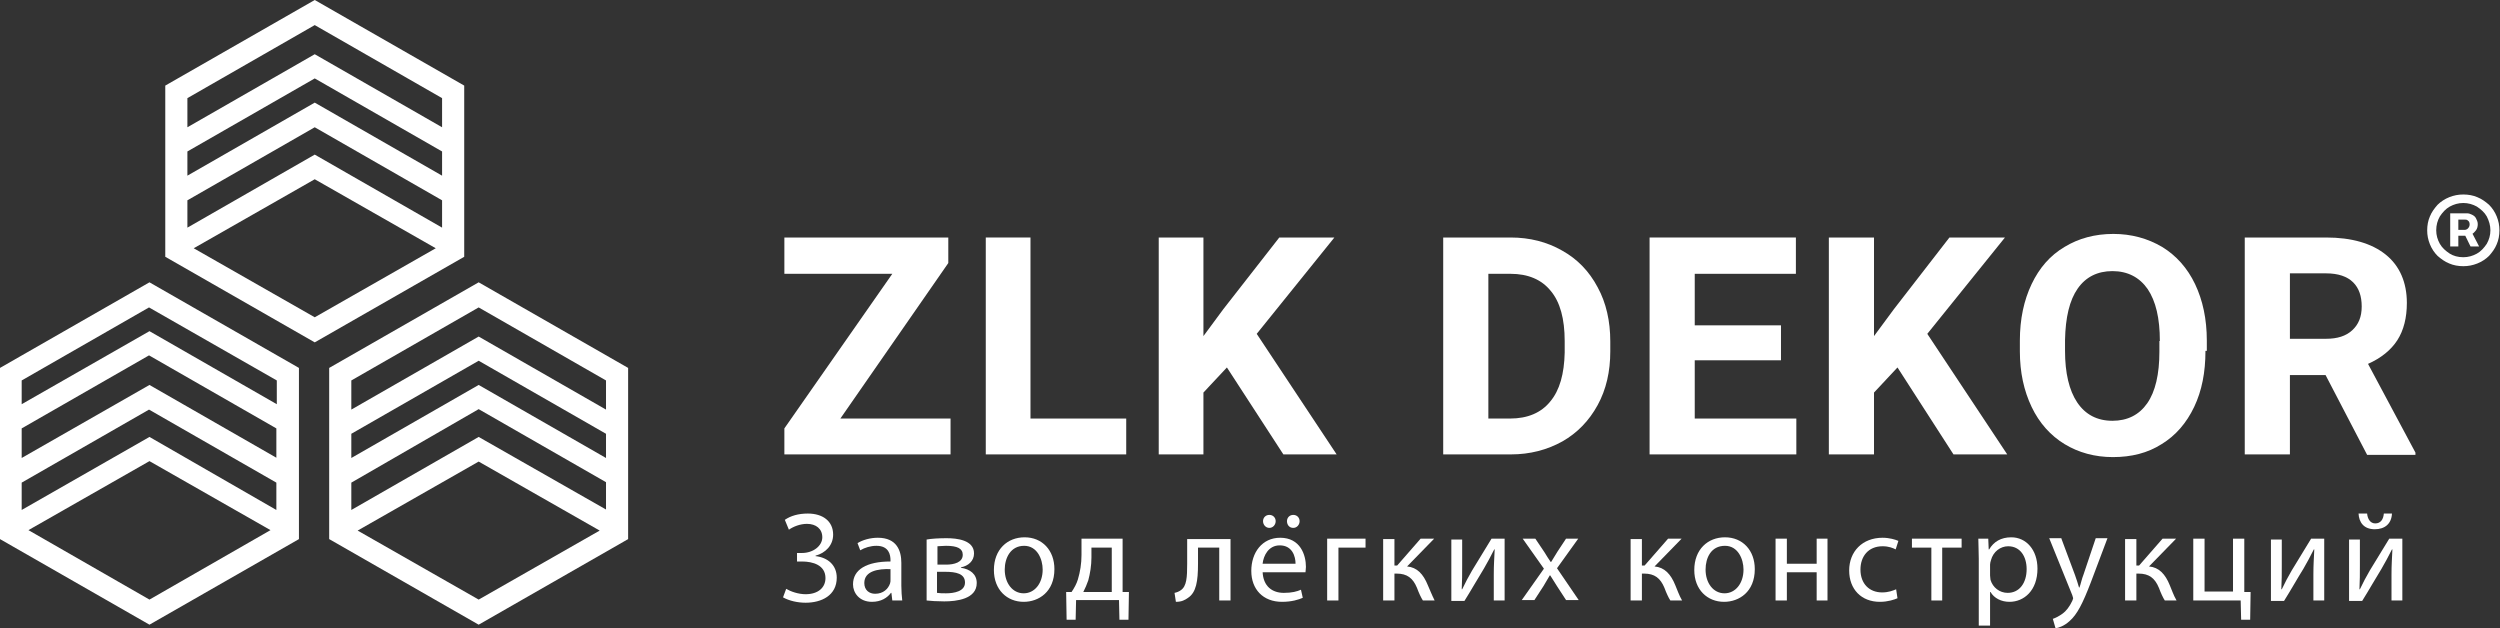
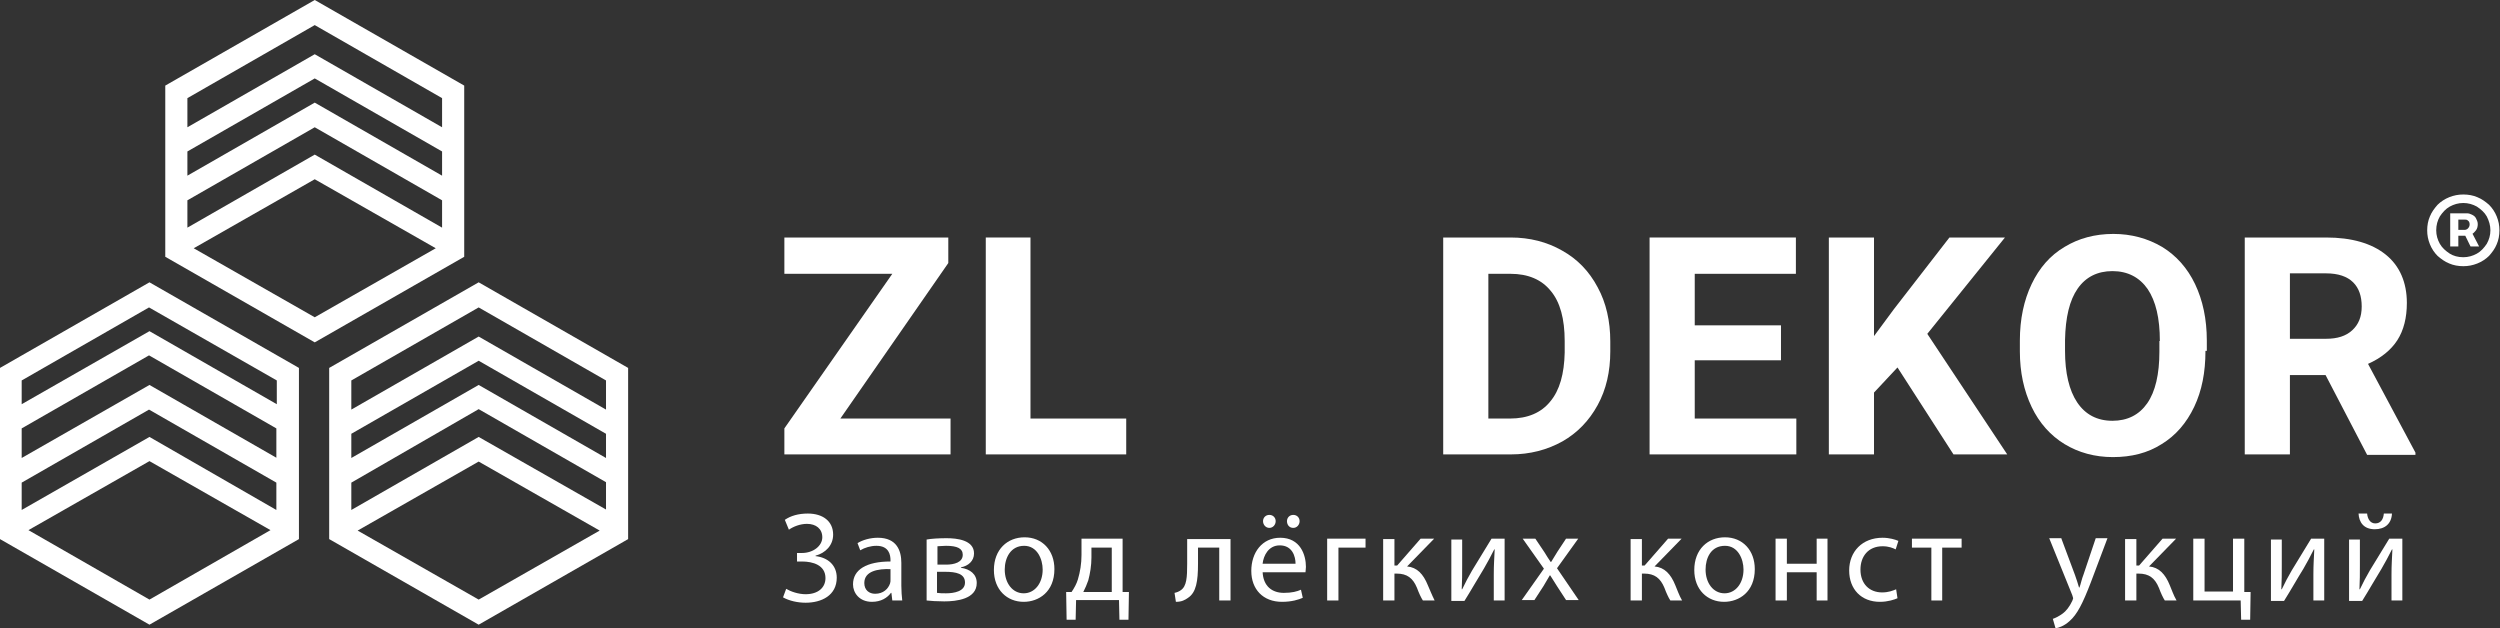
<svg xmlns="http://www.w3.org/2000/svg" width="191" height="48" viewBox="0 0 191 48" fill="none">
  <rect x="0" y="0" width="191" height="48" fill="#333333" stroke="none" />
  <g clip-path="url(#clip0_1_425)">
    <path d="M188.783 17.632L189.404 18.83H188.748L188.162 17.632H188.783ZM187.196 18.83V16.297H188.473C188.611 16.297 188.714 16.331 188.852 16.399C188.99 16.468 189.094 16.537 189.163 16.673C189.232 16.81 189.301 16.947 189.301 17.119C189.301 17.29 189.266 17.461 189.163 17.598C189.059 17.735 188.956 17.837 188.818 17.906C188.68 17.974 188.542 18.009 188.438 18.009H187.541V17.564H188.3C188.369 17.564 188.473 17.529 188.542 17.461C188.611 17.392 188.68 17.29 188.68 17.153C188.68 17.016 188.645 16.913 188.542 16.845C188.473 16.776 188.369 16.776 188.3 16.776H187.817V18.83H187.196ZM188.197 19.652C188.576 19.652 188.921 19.549 189.232 19.378C189.542 19.207 189.784 18.933 189.991 18.625C190.163 18.317 190.267 17.974 190.267 17.598C190.267 17.221 190.163 16.879 189.991 16.537C189.818 16.228 189.542 15.989 189.232 15.783C188.921 15.612 188.576 15.509 188.197 15.509C187.817 15.509 187.472 15.612 187.162 15.783C186.851 15.954 186.61 16.228 186.403 16.537C186.23 16.845 186.127 17.187 186.127 17.598C186.127 17.974 186.23 18.317 186.403 18.625C186.575 18.933 186.851 19.173 187.162 19.378C187.438 19.549 187.783 19.652 188.197 19.652ZM188.197 20.337C187.817 20.337 187.438 20.268 187.127 20.131C186.782 19.994 186.506 19.789 186.23 19.549C185.989 19.31 185.782 19.002 185.644 18.659C185.506 18.317 185.437 17.974 185.437 17.598C185.437 17.221 185.506 16.845 185.644 16.537C185.782 16.194 185.989 15.92 186.23 15.646C186.472 15.407 186.782 15.201 187.127 15.064C187.472 14.927 187.817 14.859 188.197 14.859C188.576 14.859 188.955 14.927 189.266 15.064C189.611 15.201 189.887 15.407 190.163 15.646C190.405 15.886 190.612 16.194 190.75 16.537C190.888 16.879 190.956 17.221 190.956 17.598C190.956 17.974 190.888 18.351 190.75 18.659C190.612 19.002 190.405 19.275 190.163 19.549C189.922 19.789 189.611 19.994 189.266 20.131C188.921 20.268 188.576 20.337 188.197 20.337Z" fill="white" />
    <path d="M24.046 24.24L14.8 18.967L24.046 13.695L33.292 18.967L24.046 24.24ZM33.775 7.498V9.723L24.046 4.143L14.317 9.723V7.498L24.046 1.917L33.775 7.498ZM33.775 13.421L24.046 7.84L14.317 13.421V11.572L24.046 5.991L33.775 11.572V13.421ZM14.317 17.392V15.304L24.046 9.723L33.775 15.304V17.392L24.046 11.812L14.317 17.392ZM12.627 6.539V19.618L24.046 26.157L35.466 19.618V6.539L24.046 0L12.627 6.539Z" fill="white" />
    <path d="M36.57 45.809L27.324 40.536L36.57 35.264L45.816 40.536L36.57 45.809ZM46.299 29.067V31.293L36.57 25.712L26.841 31.293V29.067L36.57 23.487L46.299 29.067ZM46.299 34.99L36.57 29.41L26.841 34.99V33.141L36.57 27.561L46.299 33.141V34.99ZM26.841 38.962V36.873L36.57 31.258L46.299 36.839V38.927L36.57 33.381L26.841 38.962ZM25.15 28.109V41.187L36.57 47.726L47.989 41.187V28.109L36.57 21.569L25.15 28.109Z" fill="white" />
    <path d="M11.419 45.809L2.173 40.502L11.419 35.23L20.665 40.502L11.419 45.809ZM21.148 29.067V30.882L11.419 25.301L1.656 30.882V29.067L11.385 23.487L21.148 29.067ZM21.148 34.99L11.419 29.41L1.656 34.99V32.73L11.385 27.15L21.114 32.73V34.99H21.148ZM1.656 38.962V36.873L11.385 31.293L21.114 36.873V38.962L11.419 33.381L1.656 38.962ZM0 28.109V41.187L11.419 47.726L22.839 41.187V28.109L11.419 21.569L0 28.109Z" fill="white" />
    <path d="M59.961 39.715C60.409 39.407 60.996 39.235 61.72 39.235C62.859 39.235 63.652 39.817 63.652 40.844C63.652 41.666 63.066 42.248 62.307 42.454V42.488C63.238 42.591 63.928 43.173 63.928 44.131C63.928 45.501 62.755 46.048 61.548 46.048C60.961 46.048 60.306 45.911 59.823 45.638L60.064 44.987C60.409 45.193 60.996 45.398 61.548 45.398C62.514 45.398 63.066 44.884 63.066 44.166C63.066 43.173 62.1 42.899 61.272 42.899H60.892V42.248H61.272C62.134 42.248 62.824 41.7 62.824 41.05C62.824 40.399 62.341 40.023 61.651 40.023C61.134 40.023 60.616 40.228 60.271 40.468L59.961 39.715Z" fill="white" />
    <path d="M68.034 43.481C67.102 43.446 66.033 43.617 66.033 44.542C66.033 45.09 66.412 45.364 66.861 45.364C67.482 45.364 67.861 44.987 67.999 44.576C68.034 44.473 68.034 44.405 68.034 44.302V43.481ZM68.172 45.877L68.103 45.295H68.068C67.792 45.672 67.309 45.98 66.619 45.98C65.653 45.98 65.17 45.295 65.17 44.645C65.17 43.515 66.205 42.898 68.034 42.898V42.796C68.034 42.419 67.93 41.7 66.964 41.7C66.516 41.7 66.067 41.837 65.722 42.043L65.515 41.495C65.895 41.255 66.481 41.084 67.068 41.084C68.517 41.084 68.862 42.077 68.862 43.001V44.747C68.862 45.158 68.896 45.569 68.931 45.877H68.172Z" fill="white" />
    <path d="M71.622 43.138H72.277C72.898 43.138 73.554 42.967 73.554 42.385C73.554 41.906 73.14 41.7 72.277 41.7C72.001 41.7 71.829 41.734 71.622 41.734V43.138ZM71.587 45.295C71.829 45.329 72.001 45.329 72.277 45.329C72.864 45.329 73.726 45.192 73.726 44.508C73.726 43.823 73.036 43.686 72.208 43.686H71.587V45.295ZM70.794 41.221C71.139 41.152 71.76 41.118 72.312 41.118C73.105 41.118 74.416 41.255 74.416 42.282C74.416 42.864 73.968 43.241 73.416 43.344V43.378C74.106 43.48 74.623 43.857 74.623 44.542C74.623 45.774 73.071 45.946 72.139 45.946C71.622 45.946 71.07 45.911 70.794 45.877V41.221Z" fill="white" />
    <path d="M76.762 43.515C76.762 44.542 77.349 45.329 78.211 45.329C79.039 45.329 79.66 44.576 79.66 43.515C79.66 42.727 79.246 41.7 78.246 41.7C77.211 41.7 76.762 42.625 76.762 43.515ZM80.557 43.481C80.557 45.227 79.35 45.98 78.211 45.98C76.935 45.98 75.934 45.056 75.934 43.549C75.934 41.974 76.969 41.05 78.28 41.05C79.626 41.05 80.557 42.043 80.557 43.481Z" fill="white" />
    <path d="M83.386 42.591C83.386 43.207 83.283 43.823 83.145 44.337C83.041 44.645 82.903 44.953 82.765 45.227H84.939V41.838H83.386V42.591ZM85.767 41.153V45.227H86.25L86.215 47.35H85.525L85.491 45.843H82.213L82.179 47.35H81.489L81.454 45.227H81.868C82.075 44.919 82.248 44.611 82.351 44.268C82.524 43.686 82.627 43.07 82.627 42.385V41.153H85.767Z" fill="white" />
    <path d="M94.012 41.153V45.877H93.15V41.838H91.528V43.07C91.528 44.405 91.39 45.261 90.769 45.672C90.528 45.843 90.286 45.98 89.838 45.98L89.734 45.295C89.906 45.261 90.079 45.193 90.217 45.09C90.665 44.782 90.7 44.097 90.7 43.07V41.187H94.012V41.153Z" fill="white" />
    <path d="M98.325 39.817C98.325 39.543 98.531 39.338 98.808 39.338C99.084 39.338 99.29 39.543 99.29 39.817C99.29 40.091 99.084 40.331 98.808 40.331C98.497 40.331 98.325 40.091 98.325 39.817ZM96.496 39.817C96.496 39.543 96.703 39.338 96.979 39.338C97.255 39.338 97.462 39.543 97.462 39.817C97.462 40.091 97.255 40.331 96.979 40.331C96.703 40.331 96.496 40.091 96.496 39.817ZM98.98 43.07C98.98 42.522 98.739 41.666 97.772 41.666C96.91 41.666 96.531 42.453 96.462 43.07H98.98ZM96.462 43.652C96.496 44.816 97.221 45.295 98.083 45.295C98.704 45.295 99.084 45.192 99.394 45.055L99.532 45.672C99.222 45.809 98.704 45.98 97.945 45.98C96.496 45.98 95.599 45.021 95.599 43.617C95.599 42.214 96.427 41.084 97.807 41.084C99.359 41.084 99.773 42.419 99.773 43.309C99.773 43.48 99.739 43.617 99.739 43.72H96.462V43.652Z" fill="white" />
-     <path d="M104.327 41.153V41.838H102.257V45.877H101.395V41.153H104.327Z" fill="white" />
+     <path d="M104.327 41.153V41.838H102.257V45.877H101.395V41.153H104.327" fill="white" />
    <path d="M106.535 41.153V43.207H106.742L108.536 41.153H109.571L107.501 43.276C108.26 43.344 108.743 43.858 109.088 44.714C109.226 45.022 109.399 45.467 109.606 45.877H108.709C108.571 45.672 108.398 45.295 108.26 44.919C107.95 44.166 107.501 43.823 106.708 43.823H106.535V45.877H105.673V41.187H106.535V41.153Z" fill="white" />
    <path d="M111.71 41.153V43.139C111.71 43.892 111.71 44.337 111.676 45.022H111.71C111.986 44.44 112.159 44.131 112.469 43.584L113.953 41.153H114.953V45.877H114.125V43.892C114.125 43.139 114.16 42.728 114.194 41.974H114.16C113.849 42.591 113.642 42.967 113.366 43.447C112.918 44.166 112.4 45.09 111.883 45.912H110.882V41.221H111.71V41.153Z" fill="white" />
    <path d="M117.299 41.153L117.989 42.18C118.162 42.454 118.3 42.694 118.472 42.933H118.507C118.679 42.659 118.817 42.42 118.99 42.146L119.645 41.153H120.577L118.955 43.413L120.611 45.843H119.645L118.955 44.782C118.783 44.508 118.61 44.234 118.438 43.96H118.403C118.231 44.234 118.093 44.508 117.92 44.782L117.23 45.843H116.264L117.955 43.447L116.333 41.153H117.299Z" fill="white" />
    <path d="M125.441 41.153V43.207H125.648L127.442 41.153H128.477L126.407 43.276C127.166 43.344 127.649 43.858 127.994 44.714C128.132 45.022 128.27 45.467 128.512 45.877H127.615C127.477 45.672 127.304 45.295 127.166 44.919C126.856 44.166 126.407 43.823 125.614 43.823H125.441V45.877H124.579V41.187H125.441V41.153Z" fill="white" />
    <path d="M130.306 43.515C130.306 44.542 130.892 45.329 131.755 45.329C132.583 45.329 133.204 44.576 133.204 43.515C133.204 42.727 132.79 41.7 131.789 41.7C130.72 41.7 130.306 42.625 130.306 43.515ZM134.066 43.481C134.066 45.227 132.859 45.98 131.72 45.98C130.444 45.98 129.443 45.056 129.443 43.549C129.443 41.974 130.478 41.05 131.789 41.05C133.135 41.05 134.066 42.043 134.066 43.481Z" fill="white" />
    <path d="M136.516 41.153V43.07H138.793V41.153H139.621V45.877H138.793V43.721H136.516V45.877H135.653V41.153H136.516Z" fill="white" />
    <path d="M144.968 45.706C144.727 45.809 144.244 45.98 143.623 45.98C142.208 45.98 141.277 45.021 141.277 43.583C141.277 42.145 142.277 41.084 143.83 41.084C144.347 41.084 144.796 41.221 145.037 41.324L144.83 41.974C144.623 41.871 144.313 41.734 143.83 41.734C142.726 41.734 142.139 42.522 142.139 43.515C142.139 44.61 142.829 45.261 143.795 45.261C144.278 45.261 144.623 45.124 144.865 45.021L144.968 45.706Z" fill="white" />
    <path d="M149.867 41.153V41.838H148.384V45.877H147.556V41.838H146.072V41.153H149.867Z" fill="white" />
-     <path d="M152.041 43.96C152.041 44.097 152.075 44.2 152.075 44.302C152.248 44.884 152.765 45.295 153.386 45.295C154.283 45.295 154.835 44.542 154.835 43.481C154.835 42.522 154.352 41.734 153.421 41.734C152.834 41.734 152.282 42.145 152.11 42.796C152.075 42.899 152.041 43.035 152.041 43.138V43.96ZM151.178 42.693C151.178 42.077 151.144 41.598 151.144 41.153H151.903L151.937 41.974H151.972C152.317 41.392 152.869 41.05 153.662 41.05C154.801 41.05 155.663 42.008 155.663 43.446C155.663 45.124 154.628 45.98 153.524 45.98C152.903 45.98 152.351 45.706 152.075 45.227H152.041V47.794H151.178V42.693Z" fill="white" />
    <path d="M157.492 41.152L158.527 43.926C158.63 44.234 158.768 44.61 158.837 44.884H158.872C158.975 44.61 159.044 44.234 159.182 43.891L160.114 41.118H161.011L159.734 44.508C159.113 46.117 158.699 46.938 158.113 47.452C157.699 47.829 157.285 47.965 157.043 48L156.836 47.281C157.043 47.212 157.319 47.075 157.595 46.87C157.837 46.699 158.113 46.356 158.32 45.911C158.354 45.809 158.389 45.74 158.389 45.706C158.389 45.672 158.354 45.603 158.32 45.466L156.56 41.118H157.492V41.152Z" fill="white" />
    <path d="M163.219 41.153V43.207H163.426L165.22 41.153H166.255L164.185 43.276C164.944 43.344 165.427 43.858 165.772 44.714C165.91 45.022 166.048 45.467 166.289 45.877H165.392C165.254 45.672 165.082 45.295 164.944 44.919C164.633 44.166 164.185 43.823 163.391 43.823H163.219V45.877H162.356V41.187H163.219V41.153Z" fill="white" />
    <path d="M168.428 41.153V45.193H170.602V41.153H171.464V45.227H171.947L171.913 47.35H171.223L171.188 45.877H167.566V41.153H168.428Z" fill="white" />
    <path d="M174.328 41.153V43.139C174.328 43.892 174.328 44.337 174.293 45.022H174.328C174.604 44.44 174.776 44.131 175.087 43.584L176.57 41.153H177.571V45.877H176.743V43.892C176.743 43.139 176.777 42.728 176.812 41.974H176.777C176.467 42.591 176.26 42.967 175.984 43.447C175.535 44.166 175.018 45.09 174.5 45.912H173.5V41.221H174.328V41.153Z" fill="white" />
    <path d="M180.848 39.235C180.883 39.646 181.09 39.989 181.469 39.989C181.883 39.989 182.09 39.68 182.125 39.235H182.746C182.711 40.023 182.194 40.434 181.435 40.434C180.572 40.434 180.227 39.886 180.193 39.235H180.848ZM180.296 41.153V43.138C180.296 43.892 180.296 44.337 180.262 45.021H180.296C180.572 44.439 180.745 44.131 181.055 43.583L182.539 41.153H183.539V45.877H182.711V43.892C182.711 43.138 182.746 42.727 182.78 41.974H182.746C182.435 42.591 182.228 42.967 181.952 43.447C181.504 44.166 180.986 45.09 180.469 45.911H179.468V41.221H180.296V41.153Z" fill="white" />
    <path d="M64.204 31.977H72.622V34.716H59.926V32.73L68.172 20.919H59.926V18.145H72.45V20.097L64.204 31.977Z" fill="white" />
    <path d="M78.729 31.977H86.043V34.716H75.313V18.145H78.729V31.977Z" fill="white" />
-     <path d="M93.736 28.074L91.942 29.991V34.716H88.527V18.145H91.942V25.678L93.46 23.623L97.738 18.145H101.947L96.013 25.506L102.119 34.716H98.049L93.736 28.074Z" fill="white" />
    <path d="M113.711 20.919V31.977H115.367C116.713 31.977 117.748 31.532 118.438 30.676C119.162 29.82 119.507 28.553 119.542 26.944V26.054C119.542 24.377 119.197 23.076 118.472 22.22C117.782 21.364 116.747 20.919 115.402 20.919H113.711ZM110.261 34.716V18.145H115.402C116.885 18.145 118.196 18.488 119.335 19.138C120.508 19.789 121.405 20.713 122.06 21.946C122.716 23.144 123.026 24.548 123.026 26.088V26.842C123.026 28.382 122.716 29.752 122.06 30.95C121.405 32.148 120.508 33.073 119.369 33.723C118.196 34.374 116.885 34.716 115.436 34.716H110.261Z" fill="white" />
    <path d="M136.067 27.526H129.478V31.977H137.24V34.716H126.028V18.145H137.206V20.919H129.478V24.856H136.067V27.526Z" fill="white" />
    <path d="M144.968 28.074L143.174 29.991V34.716H139.724V18.145H143.174V25.678L144.692 23.623L148.936 18.145H153.179L147.245 25.506L153.352 34.716H149.246L144.968 28.074Z" fill="white" />
    <path d="M165.013 26.054C165.013 24.308 164.702 23.007 164.081 22.083C163.46 21.193 162.563 20.713 161.39 20.713C160.252 20.713 159.355 21.158 158.734 22.049C158.113 22.939 157.802 24.24 157.768 25.986V26.807C157.768 28.485 158.078 29.82 158.699 30.745C159.32 31.669 160.217 32.148 161.39 32.148C162.529 32.148 163.426 31.703 164.047 30.813C164.668 29.923 164.978 28.588 164.978 26.876V26.054H165.013ZM168.497 26.807C168.497 28.451 168.221 29.855 167.635 31.087C167.048 32.319 166.22 33.278 165.151 33.929C164.081 34.613 162.839 34.922 161.425 34.922C160.045 34.922 158.803 34.579 157.733 33.929C156.664 33.278 155.801 32.319 155.215 31.087C154.628 29.855 154.318 28.451 154.318 26.842V26.02C154.318 24.377 154.628 22.939 155.215 21.706C155.801 20.474 156.629 19.515 157.733 18.864C158.803 18.214 160.045 17.872 161.459 17.872C162.839 17.872 164.081 18.214 165.185 18.864C166.255 19.515 167.117 20.474 167.704 21.706C168.29 22.939 168.601 24.377 168.601 26.02V26.807H168.497Z" fill="white" />
    <path d="M174.949 25.883H177.709C178.571 25.883 179.227 25.678 179.71 25.233C180.193 24.787 180.434 24.205 180.434 23.418C180.434 22.631 180.227 22.014 179.779 21.569C179.33 21.124 178.64 20.884 177.709 20.884H174.949V25.883ZM177.674 28.656H174.949V34.716H171.499V18.145H177.709C179.675 18.145 181.193 18.591 182.263 19.447C183.332 20.302 183.884 21.569 183.884 23.144C183.884 24.274 183.643 25.233 183.16 25.986C182.677 26.739 181.918 27.355 180.917 27.8L184.54 34.579V34.75H180.848L177.674 28.656Z" fill="white" />
  </g>
  <defs>
    <clipPath id="clip0_1_425">
      <rect width="190.957" height="48" fill="white" />
    </clipPath>
  </defs>
</svg>